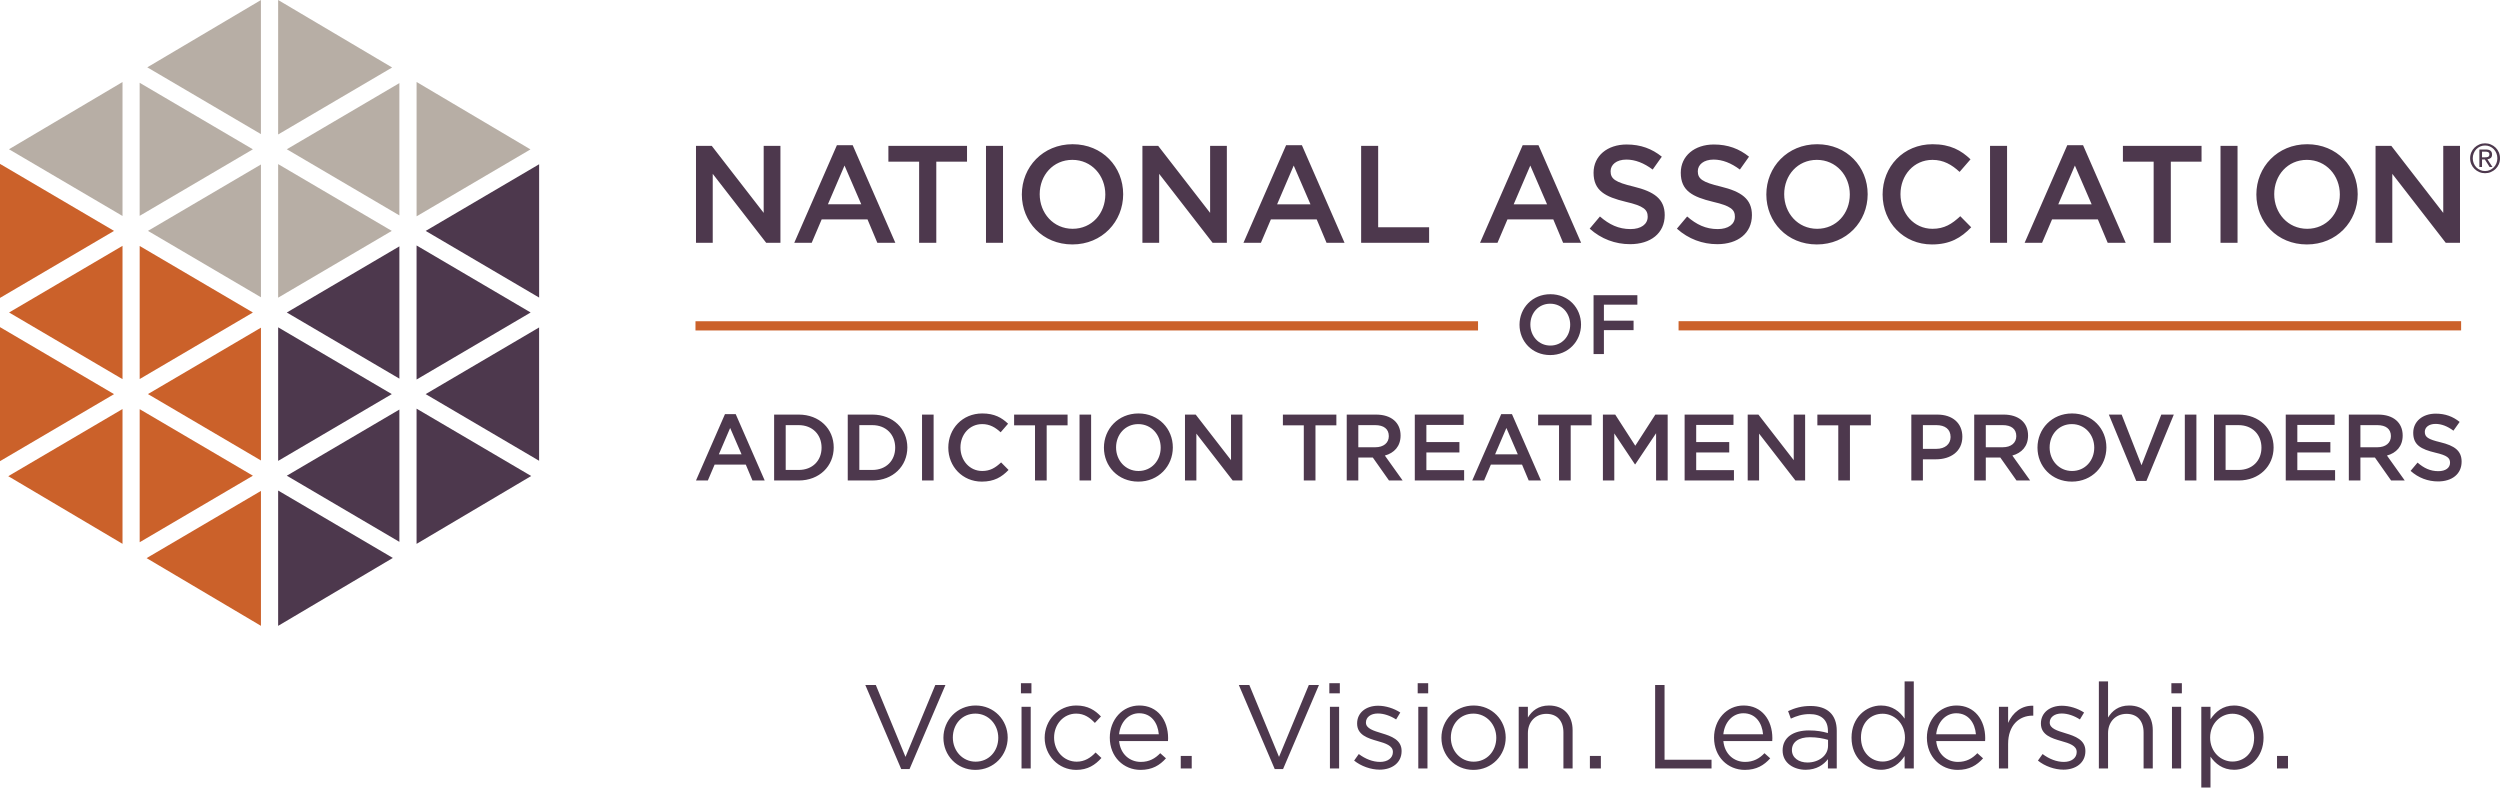
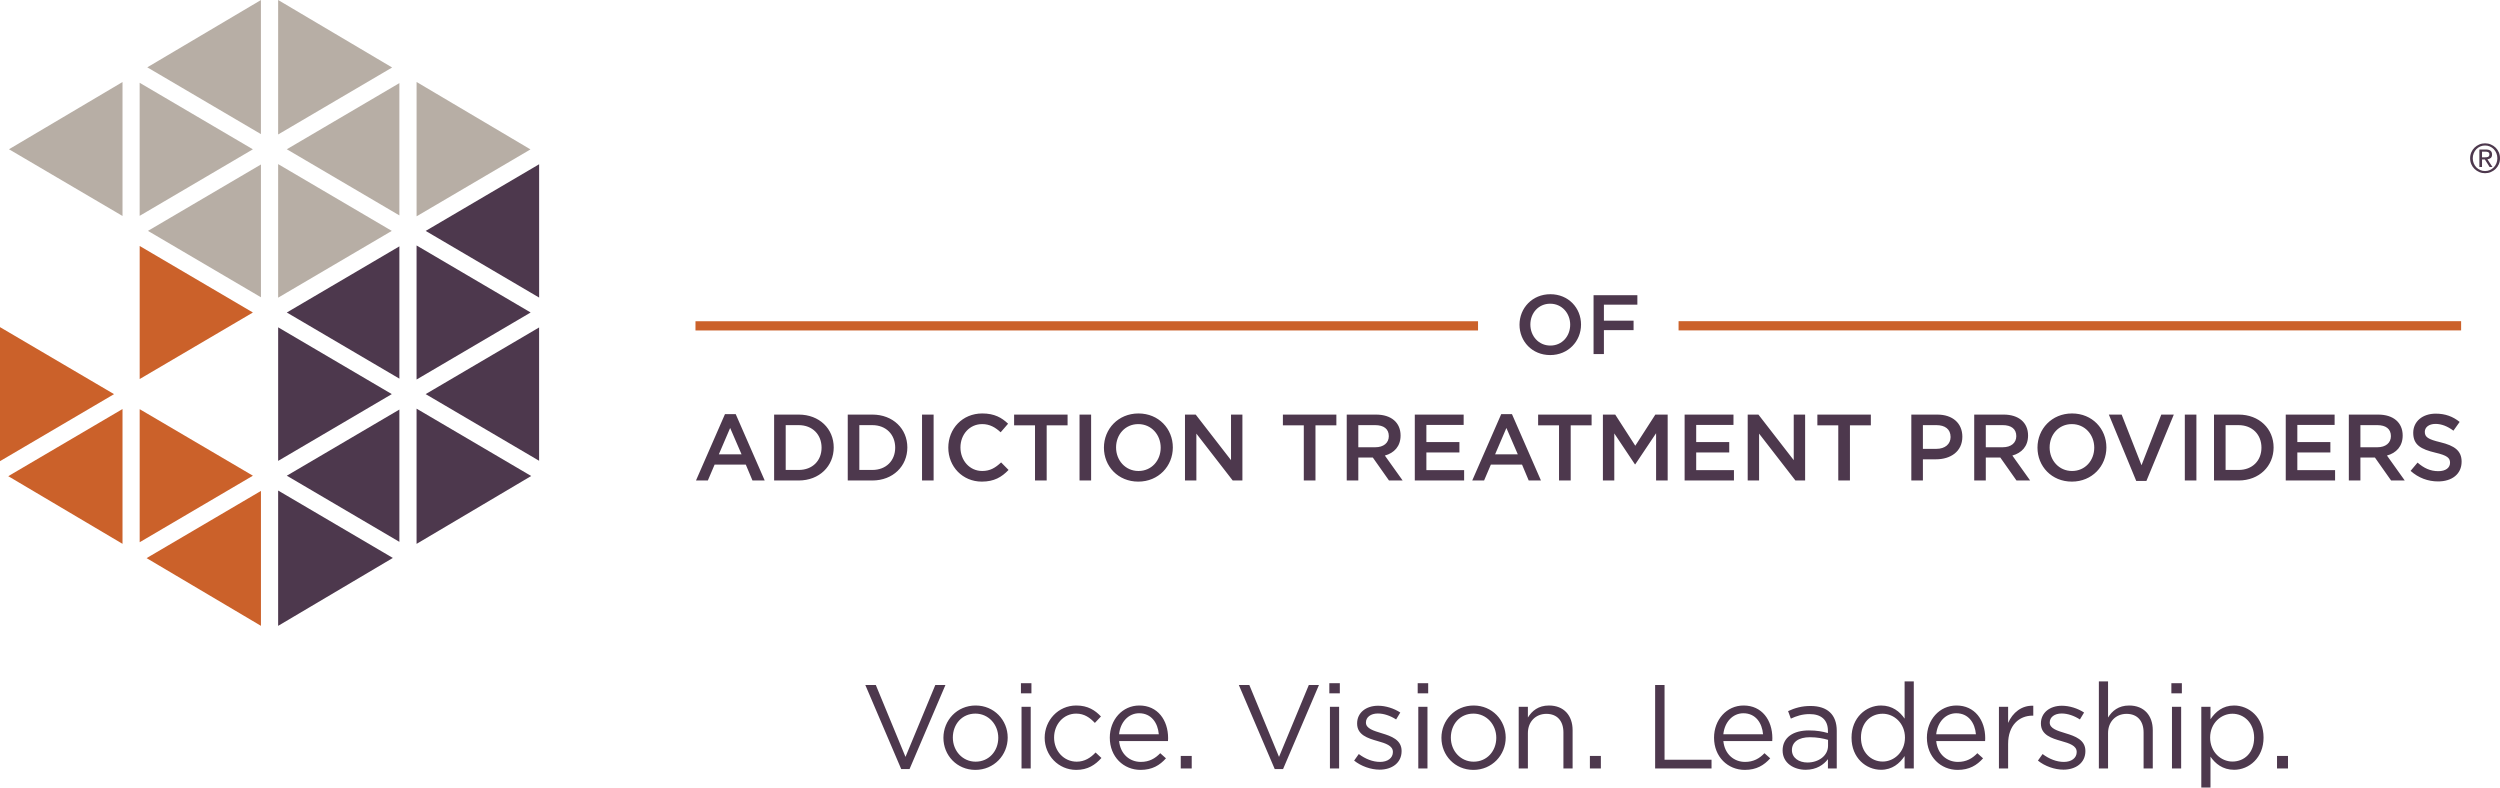
<svg xmlns="http://www.w3.org/2000/svg" width="530.95" height="167.27" version="1.1" viewBox="0 0 530.95 167.27">
  <defs>
    <clipPath id="clipPath2">
      <path transform="translate(-321.65 -339.9)" d="m0 612h792v-612h-792z" />
    </clipPath>
    <clipPath id="clipPath4">
      <path transform="translate(-317.19 -307.84)" d="m0 612h792v-612h-792z" />
    </clipPath>
    <clipPath id="clipPath6">
      <path transform="translate(-451.84 -322.11)" d="m0 612h792v-612h-792z" />
    </clipPath>
    <clipPath id="clipPath8">
      <path d="m0 612h792v-612h-792z" />
    </clipPath>
    <clipPath id="clipPath10">
      <path d="m0 612h792v-612h-792z" />
    </clipPath>
    <clipPath id="clipPath12">
      <path transform="translate(-267.8 -311.03)" d="m0 612h792v-612h-792z" />
    </clipPath>
    <clipPath id="clipPath14">
      <path transform="translate(-285.88 -326.41)" d="m0 612h792v-612h-792z" />
    </clipPath>
    <clipPath id="clipPath16">
      <path transform="translate(-284.5 -350.01)" d="m0 612h792v-612h-792z" />
    </clipPath>
    <clipPath id="clipPath18">
      <path transform="translate(-244.3 -373.81)" d="m0 612h792v-612h-792z" />
    </clipPath>
    <clipPath id="clipPath20">
      <path transform="translate(-223.46 -363.09)" d="m0 612h792v-612h-792z" />
    </clipPath>
    <clipPath id="clipPath22">
      <path transform="translate(-219.52 -339.41)" d="m0 612h792v-612h-792z" />
    </clipPath>
    <clipPath id="clipPath24">
      <path transform="translate(-200 -300.36)" d="m0 612h792v-612h-792z" />
    </clipPath>
    <clipPath id="clipPath26">
      <path transform="translate(-219.52 -308.65)" d="m0 612h792v-612h-792z" />
    </clipPath>
    <clipPath id="clipPath28">
-       <path transform="translate(-219.52 -334.65)" d="m0 612h792v-612h-792z" />
-     </clipPath>
+       </clipPath>
    <clipPath id="clipPath30">
      <path transform="translate(-200 -326.35)" d="m0 612h792v-612h-792z" />
    </clipPath>
    <clipPath id="clipPath32">
      <path transform="translate(-241.57 -295.62)" d="m0 612h792v-612h-792z" />
    </clipPath>
    <clipPath id="clipPath34">
      <path transform="translate(-240.29 -298.03)" d="m0 612h792v-612h-792z" />
    </clipPath>
    <clipPath id="clipPath36">
-       <path transform="translate(-241.57 -321.61)" d="m0 612h792v-612h-792z" />
-     </clipPath>
+       </clipPath>
    <clipPath id="clipPath38">
      <path transform="translate(-240.29 -324.03)" d="m0 612h792v-612h-792z" />
    </clipPath>
    <clipPath id="clipPath40">
      <path transform="translate(-222.25 -339.43)" d="m0 612h792v-612h-792z" />
    </clipPath>
    <clipPath id="clipPath42">
      <path transform="translate(-241.57 -347.61)" d="m0 612h792v-612h-792z" />
    </clipPath>
    <clipPath id="clipPath44">
      <path transform="translate(-244.3 -274.12)" d="m0 612h792v-612h-792z" />
    </clipPath>
    <clipPath id="clipPath46">
      <path transform="translate(-263.62 -308.57)" d="m0 612h792v-612h-792z" />
    </clipPath>
    <clipPath id="clipPath48">
      <path transform="translate(-262.41 -311.03)" d="m0 612h792v-612h-792z" />
    </clipPath>
    <clipPath id="clipPath50">
      <path transform="translate(-263.62 -334.57)" d="m0 612h792v-612h-792z" />
    </clipPath>
    <clipPath id="clipPath52">
      <path transform="translate(-244.3 -326.39)" d="m0 612h792v-612h-792z" />
    </clipPath>
    <clipPath id="clipPath54">
      <path transform="translate(-263.62 -360.57)" d="m0 612h792v-612h-792z" />
    </clipPath>
    <clipPath id="clipPath56">
      <path transform="translate(-266.35 -334.71)" d="m0 612h792v-612h-792z" />
    </clipPath>
    <clipPath id="clipPath58">
      <path transform="translate(-266.35 -308.71)" d="m0 612h792v-612h-792z" />
    </clipPath>
    <clipPath id="clipPath60">
      <path transform="translate(-344.23 -253.25)" d="m0 612h792v-612h-792z" />
    </clipPath>
    <clipPath id="clipPath62">
      <path transform="translate(-595.35 -348.75)" d="m0 612h792v-612h-792z" />
    </clipPath>
  </defs>
  <g transform="translate(-266.67 -317.59)">
    <g fill="#4d384d">
-       <path transform="matrix(1.333 0 0 -1.333 428.86 362.8)" d="m0 0-8.271 10.675h-2.514v-15.439h2.668v10.984l8.514-10.984h2.272v15.439h-2.669zm14.182 10.785h-2.515l-6.793-15.549h2.779l1.588 3.727h7.301l1.566-3.727h2.867zm1.367-9.418h-5.315l2.647 6.176zm11.953 6.794h4.896v2.514h-12.528v-2.514h4.897v-12.925h2.735zm7.918-12.925h2.713v15.439h-2.713zm21.857 7.742c0 4.367-3.309 7.962-8.051 7.962s-8.094-3.639-8.094-8.007c0-4.367 3.308-7.962 8.05-7.962s8.095 3.639 8.095 8.007m-2.845-0.045c0-3.021-2.14-5.469-5.206-5.469-3.065 0-5.249 2.492-5.249 5.514 0 3.021 2.139 5.469 5.205 5.469s5.25-2.492 5.25-5.514m16.696-2.933-8.271 10.675h-2.515v-15.439h2.669v10.984l8.514-10.984h2.271v15.439h-2.668zm14.623 10.785h-2.515l-6.793-15.549h2.779l1.588 3.727h7.301l1.566-3.727h2.867zm1.367-9.418h-5.315l2.646 6.176zm8.072-6.131h10.83v2.47h-8.117v12.969h-2.713zm28.254 15.549h-2.515l-6.793-15.549h2.779l1.588 3.727h7.301l1.566-3.727h2.867zm1.367-9.418h-5.315l2.646 6.176zm10.124 5.272c0 1.036 0.926 1.853 2.514 1.853 1.412 0 2.801-0.552 4.191-1.588l1.456 2.051c-1.566 1.257-3.353 1.941-5.603 1.941-3.065 0-5.271-1.809-5.271-4.5 0-2.867 1.853-3.837 5.139-4.632 2.867-0.661 3.485-1.257 3.485-2.382 0-1.191-1.059-1.963-2.735-1.963-1.92 0-3.397 0.728-4.874 2.008l-1.633-1.941c1.853-1.655 4.081-2.471 6.441-2.471 3.242 0 5.514 1.721 5.514 4.632 0 2.581-1.698 3.75-4.963 4.544-2.955 0.705-3.661 1.235-3.661 2.448m13.895 0c0 1.036 0.926 1.853 2.514 1.853 1.412 0 2.802-0.552 4.191-1.588l1.456 2.051c-1.566 1.257-3.353 1.941-5.602 1.941-3.066 0-5.272-1.809-5.272-4.5 0-2.867 1.853-3.837 5.139-4.632 2.868-0.661 3.485-1.257 3.485-2.382 0-1.191-1.059-1.963-2.735-1.963-1.919 0-3.398 0.728-4.874 2.008l-1.632-1.941c1.852-1.655 4.08-2.471 6.439-2.471 3.243 0 5.515 1.721 5.515 4.632 0 2.581-1.698 3.75-4.963 4.544-2.955 0.705-3.661 1.235-3.661 2.448m27.063-3.661c0 4.367-3.309 7.962-8.051 7.962s-8.094-3.639-8.094-8.007c0-4.367 3.308-7.962 8.05-7.962s8.095 3.639 8.095 8.007m-2.845-0.045c0-3.021-2.14-5.469-5.206-5.469-3.065 0-5.249 2.492-5.249 5.514 0 3.021 2.138 5.469 5.205 5.469 3.066 0 5.25-2.492 5.25-5.514m19.342-5.227-1.743 1.765c-1.322-1.235-2.535-2.007-4.432-2.007-2.956 0-5.095 2.47-5.095 5.514 0 3.043 2.139 5.469 5.095 5.469 1.764 0 3.088-0.772 4.323-1.918l1.742 2.007c-1.478 1.411-3.198 2.404-6.043 2.404-4.676 0-7.963-3.595-7.963-8.007 0-4.455 3.353-7.962 7.853-7.962 2.889 0 4.653 1.059 6.263 2.735m3-2.47h2.713v15.439h-2.713zm14.821 15.549h-2.514l-6.793-15.549h2.779l1.588 3.727h7.3l1.566-3.727h2.867zm1.368-9.418h-5.316l2.647 6.176zm12.614 6.794h4.896v2.514h-12.528v-2.514h4.897v-12.925h2.735zm7.918-12.925h2.713v15.439h-2.713zm21.857 7.742c0 4.367-3.309 7.962-8.051 7.962s-8.094-3.639-8.094-8.007c0-4.367 3.308-7.962 8.05-7.962s8.095 3.639 8.095 8.007m-2.845-0.045c0-3.021-2.141-5.469-5.206-5.469s-5.249 2.492-5.249 5.514c0 3.021 2.139 5.469 5.205 5.469 3.065 0 5.25-2.492 5.25-5.514m16.475-2.933-8.271 10.675h-2.515v-15.439h2.669v10.984l8.514-10.984h2.272v15.439h-2.669z" clip-path="url(#clipPath2)" />
      <path transform="matrix(1.333 0 0 -1.333 422.92 405.54)" d="m0 0h-1.71l-4.62-10.575h1.89l1.08 2.535h4.965l1.065-2.535h1.95zm0.93-6.405h-3.615l1.8 4.2zm14.685 1.094c0 2.971-2.28 5.236-5.58 5.236h-3.915v-10.5h3.915c3.3 0 5.58 2.295 5.58 5.264m-1.935-0.029c0-2.07-1.44-3.556-3.645-3.556h-2.07v7.141h2.07c2.205 0 3.645-1.516 3.645-3.585m13.665 0.029c0 2.971-2.28 5.236-5.58 5.236h-3.915v-10.5h3.915c3.3 0 5.58 2.295 5.58 5.264m-1.935-0.029c0-2.07-1.44-3.556-3.645-3.556h-2.07v7.141h2.07c2.205 0 3.645-1.516 3.645-3.585m4.275-5.235h1.845v10.5h-1.845zm13.785 1.679-1.185 1.201c-0.9-0.84-1.725-1.366-3.015-1.366-2.01 0-3.465 1.681-3.465 3.75 0 2.071 1.455 3.721 3.465 3.721 1.2 0 2.1-0.525 2.94-1.306l1.185 1.366c-1.005 0.96-2.175 1.635-4.11 1.635-3.18 0-5.415-2.445-5.415-5.445 0-3.03 2.28-5.415 5.34-5.415 1.965 0 3.165 0.72 4.26 1.859m6.075 7.111h3.33v1.71h-8.52v-1.71h3.33v-8.79h1.86zm5.235-8.79h1.845v10.5h-1.845zm14.865 5.264c0 2.971-2.25 5.416-5.475 5.416s-5.505-2.475-5.505-5.445c0-2.971 2.25-5.415 5.475-5.415s5.505 2.475 5.505 5.444m-1.935-0.029c0-2.056-1.455-3.721-3.54-3.721s-3.57 1.696-3.57 3.75c0 2.056 1.455 3.721 3.54 3.721s3.57-1.695 3.57-3.75m11.205-1.995-5.625 7.26h-1.71v-10.5h1.815v7.47l5.79-7.47h1.545v10.5h-1.815zm13.456 5.55h3.329v1.71h-8.52v-1.71h3.33v-8.79h1.861zm13.889-8.79-2.835 3.974c1.47 0.406 2.505 1.455 2.505 3.196 0 2.055-1.485 3.33-3.9 3.33h-4.68v-10.5h1.845v3.66h2.31l2.58-3.66zm-2.205 7.065c0-1.08-0.84-1.77-2.16-1.77h-2.7v3.525h2.685c1.366 0 2.175-0.6 2.175-1.755m11.925 3.435h-7.785v-10.5h7.86v1.65h-6.014v2.82h5.264v1.65h-5.264v2.73h5.939zm7.695 0.075h-1.71l-4.62-10.575h1.89l1.08 2.535h4.965l1.065-2.535h1.95zm0.93-6.405h-3.615l1.801 4.2zm8.429 4.62h3.33v1.71h-8.52v-1.71h3.33v-8.79h1.86zm13.605-1.26v-7.53h1.845v10.5h-1.965l-3.195-4.965-3.195 4.965h-1.964v-10.5h1.814v7.5l3.285-4.92h0.06zm12.33 2.97h-7.785v-10.5h7.86v1.65h-6.015v2.82h5.265v1.65h-5.265v2.73h5.94zm9.6-7.26-5.625 7.26h-1.71v-10.5h1.815v7.47l5.79-7.47h1.545v10.5h-1.815zm8.955 5.55h3.33v1.71h-8.52v-1.71h3.331v-8.79h1.859zm17.91-1.816c0 2.146-1.545 3.526-3.99 3.526h-4.14v-10.5h1.845v3.375h2.085c2.31 0 4.2 1.23 4.2 3.599m-1.875-0.045c0-1.125-0.87-1.889-2.265-1.889h-2.145v3.78h2.145c1.38 0 2.265-0.645 2.265-1.891m12.675-6.929-2.835 3.974c1.471 0.406 2.505 1.455 2.505 3.196 0 2.055-1.485 3.33-3.9 3.33h-4.68v-10.5h1.845v3.66h2.31l2.58-3.66zm-2.205 7.065c0-1.08-0.84-1.77-2.159-1.77h-2.701v3.525h2.685c1.365 0 2.175-0.6 2.175-1.755m14.355-1.801c0 2.971-2.25 5.416-5.475 5.416s-5.505-2.475-5.505-5.445c0-2.971 2.25-5.415 5.475-5.415s5.505 2.475 5.505 5.444m-1.935-0.029c0-2.056-1.454-3.721-3.54-3.721-2.085 0-3.57 1.696-3.57 3.75 0 2.056 1.455 3.721 3.54 3.721s3.57-1.695 3.57-3.75m7.53-2.806-3.165 8.071h-2.04l4.365-10.575h1.62l4.366 10.575h-1.996zm6.9-2.429h1.845v10.5h-1.845zm14.145 5.264c0 2.971-2.279 5.236-5.58 5.236h-3.915v-10.5h3.915c3.301 0 5.58 2.295 5.58 5.264m-1.935-0.029c0-2.07-1.44-3.556-3.645-3.556h-2.069v7.141h2.069c2.205 0 3.645-1.516 3.645-3.585m11.656 5.265h-7.786v-10.5h7.86v1.65h-6.015v2.82h5.265v1.65h-5.265v2.73h5.941zm11.174-10.5-2.835 3.974c1.47 0.406 2.505 1.455 2.505 3.196 0 2.055-1.485 3.33-3.9 3.33h-4.68v-10.5h1.845v3.66h2.311l2.58-3.66zm-2.205 7.065c0-1.08-0.839-1.77-2.16-1.77h-2.7v3.525h2.686c1.364 0 2.174-0.6 2.174-1.755m5.4 0.69c0 0.705 0.631 1.26 1.71 1.26 0.96 0 1.905-0.375 2.85-1.08l0.991 1.395c-1.066 0.855-2.281 1.32-3.811 1.32-2.085 0-3.585-1.23-3.585-3.06 0-1.951 1.26-2.61 3.495-3.15 1.95-0.45 2.37-0.855 2.37-1.62 0-0.81-0.719-1.335-1.86-1.335-1.305 0-2.31 0.495-3.315 1.364l-1.11-1.319c1.26-1.125 2.776-1.681 4.38-1.681 2.205 0 3.75 1.171 3.75 3.151 0 1.755-1.155 2.55-3.375 3.09-2.01 0.48-2.49 0.839-2.49 1.665" clip-path="url(#clipPath4)" />
      <path transform="matrix(1.333 0 0 -1.333 602.45 386.52)" d="m0 0c0 2.652-2.009 4.835-4.888 4.835s-4.915-2.21-4.915-4.862c0-2.651 2.009-4.834 4.888-4.834s4.915 2.209 4.915 4.861m-1.728-0.027c0-1.834-1.298-3.321-3.16-3.321s-3.186 1.513-3.186 3.348 1.299 3.321 3.159 3.321c1.862 0 3.187-1.513 3.187-3.348m10.702 4.701h-6.979v-9.375h1.649v3.817h4.726v1.5h-4.726v2.558h5.33z" clip-path="url(#clipPath6)" />
    </g>
    <path transform="matrix(1.333 0 0 -1.333 0 816)" d="m467.49 321.26h124.68v1.469h-124.68z" clip-path="url(#clipPath8)" fill="#cb612a" />
    <path transform="matrix(1.333 0 0 -1.333 0 816)" d="m310.86 321.25h124.68v1.469h-124.68z" clip-path="url(#clipPath10)" fill="#cb612a" />
    <path transform="matrix(1.333 0 0 -1.333 357.07 401.29)" d="m0 0 18.075-10.621v21.242z" clip-path="url(#clipPath12)" fill="#4d384d" />
    <path transform="matrix(1.333 0 0 -1.333 381.17 380.79)" d="m0 0v21.243l-18.075-10.622z" clip-path="url(#clipPath14)" fill="#4d384d" />
    <g fill="#b7aea5">
      <path transform="matrix(1.333 0 0 -1.333 379.33 349.32)" d="m0 0-18.145 10.744v-21.407z" clip-path="url(#clipPath16)" />
      <path transform="matrix(1.333 0 0 -1.333 325.74 317.59)" d="m0 0v-21.425l18.161 10.672z" clip-path="url(#clipPath18)" />
      <path transform="matrix(1.333 0 0 -1.333 297.95 331.89)" d="m0 0 18.106-10.64v21.361z" clip-path="url(#clipPath20)" />
      <path transform="matrix(1.333 0 0 -1.333 292.69 363.46)" d="m0 0v21.343l-18.091-10.712z" clip-path="url(#clipPath22)" />
    </g>
    <g fill="#cb612a">
      <path transform="matrix(1.333 0 0 -1.333 266.67 415.53)" d="M 0,0 18.169,10.677 0,21.354 Z" clip-path="url(#clipPath24)" />
      <path transform="matrix(1.333 0 0 -1.333 292.69 404.46)" d="m0 0-18.205-10.698 18.205-10.78z" clip-path="url(#clipPath26)" />
      <path transform="matrix(1.333 0 0 -1.333 292.69 369.8)" d="m0 0-18.073-10.62 18.073-10.621z" clip-path="url(#clipPath28)" />
-       <path transform="matrix(1.333 0 0 -1.333 266.67 380.86)" d="M 0,0 18.169,10.677 0,21.354 Z" clip-path="url(#clipPath30)" />
      <path transform="matrix(1.333 0 0 -1.333 322.09 421.85)" d="m0 0-18.221-10.707 18.221-10.79z" clip-path="url(#clipPath32)" />
      <path transform="matrix(1.333 0 0 -1.333 320.38 418.62)" d="m0 0-18.038 10.6v-21.2z" clip-path="url(#clipPath34)" />
      <path transform="matrix(1.333 0 0 -1.333 322.09 387.18)" d="m0 0-18.005-10.58 18.005-10.58z" clip-path="url(#clipPath36)" />
      <path transform="matrix(1.333 0 0 -1.333 320.38 383.96)" d="m0 0-18.038 10.6v-21.2z" clip-path="url(#clipPath38)" />
    </g>
    <path transform="matrix(1.333 0 0 -1.333 296.33 363.43)" d="M 0,0 18.038,10.6 0,21.199 Z" clip-path="url(#clipPath40)" fill="#b7aea5" />
    <path transform="matrix(1.333 0 0 -1.333 322.09 352.52)" d="m0 0-18.005-10.58 18.005-10.58z" clip-path="url(#clipPath42)" fill="#b7aea5" />
    <g fill="#4d384d">
      <path transform="matrix(1.333 0 0 -1.333 325.74 450.51)" d="M 0,0 18.276,10.821 0,21.561 Z" clip-path="url(#clipPath44)" />
      <path transform="matrix(1.333 0 0 -1.333 351.49 404.57)" d="m0 0-17.936-10.54 17.936-10.539z" clip-path="url(#clipPath46)" />
      <path transform="matrix(1.333 0 0 -1.333 349.88 401.29)" d="m0 0-18.107 10.64v-21.28z" clip-path="url(#clipPath48)" />
      <path transform="matrix(1.333 0 0 -1.333 351.49 369.91)" d="m0 0-17.936-10.54 17.936-10.539z" clip-path="url(#clipPath50)" />
    </g>
    <path transform="matrix(1.333 0 0 -1.333 325.74 380.81)" d="M 0,0 18.106,10.64 0,21.28 Z" clip-path="url(#clipPath52)" fill="#b7aea5" />
    <path transform="matrix(1.333 0 0 -1.333 351.49 335.24)" d="m0 0-17.936-10.54 17.936-10.539z" clip-path="url(#clipPath54)" fill="#b7aea5" />
    <g fill="#4d384d">
      <path transform="matrix(1.333 0 0 -1.333 355.14 369.72)" d="m0 0v-21.361l18.175 10.681z" clip-path="url(#clipPath56)" />
      <path transform="matrix(1.333 0 0 -1.333 355.14 404.38)" d="m0 0v-21.543l18.26 10.813z" clip-path="url(#clipPath58)" />
      <path transform="matrix(1.333 0 0 -1.333 458.98 478.34)" d="m0 0-4.731 11.457h-1.672l5.719-13.394h1.33l5.719 13.394h-1.615zm16.282 3.078c0 2.793-2.166 5.111-5.111 5.111-2.964 0-5.13-2.356-5.13-5.149s2.147-5.11 5.092-5.11c2.964 0 5.149 2.355 5.149 5.148m-1.501-0.038c0-2.108-1.482-3.8-3.61-3.8-2.071 0-3.629 1.71-3.629 3.838s1.463 3.819 3.591 3.819c2.071 0 3.648-1.71 3.648-3.857m5.282 8.702h-1.672v-1.615h1.672zm-0.114-3.762h-1.463v-9.823h1.463zm11.266-8.151-0.931 0.874c-0.779-0.836-1.748-1.463-3.002-1.463-2.052 0-3.61 1.692-3.61 3.838 0 2.128 1.52 3.819 3.515 3.819 1.33 0 2.204-0.665 2.983-1.482l0.969 1.026c-0.912 0.969-2.071 1.748-3.933 1.748-2.869 0-5.035-2.356-5.035-5.149 0-2.773 2.166-5.11 5.035-5.11 1.843 0 3.021 0.798 4.009 1.899m2.814 2.698h7.79c0.019 0.171 0.019 0.324 0.019 0.456 0 2.888-1.672 5.206-4.579 5.206-2.717 0-4.712-2.28-4.712-5.129 0-3.06 2.204-5.13 4.902-5.13 1.862 0 3.059 0.74 4.047 1.842l-0.912 0.818c-0.798-0.837-1.748-1.388-3.097-1.388-1.729 0-3.249 1.197-3.458 3.325m0 1.083c0.19 1.919 1.482 3.344 3.192 3.344 1.957 0 2.983-1.558 3.135-3.344zm11.571-3.458h-1.748v-1.995h1.748zm13.908-0.152-4.731 11.457h-1.673l5.72-13.394h1.33l5.719 13.394h-1.615zm9.689 11.742h-1.673v-1.615h1.673zm-0.114-3.762h-1.463v-9.823h1.463zm9.956-7.068v0.038c0 1.768-1.634 2.357-3.154 2.813-1.311 0.398-2.528 0.759-2.528 1.69v0.038c0 0.818 0.742 1.425 1.901 1.425 0.95 0 1.995-0.36 2.907-0.949l0.665 1.101c-1.007 0.665-2.337 1.083-3.534 1.083-1.939 0-3.344-1.121-3.344-2.811v-0.038c0-1.806 1.71-2.337 3.249-2.775 1.292-0.361 2.451-0.741 2.451-1.728v-0.038c0-0.95-0.855-1.559-2.033-1.559-1.159 0-2.337 0.456-3.401 1.254l-0.741-1.045c1.102-0.892 2.66-1.443 4.066-1.443 1.957 0 3.496 1.083 3.496 2.944m4.237 10.83h-1.673v-1.615h1.673zm-0.114-3.762h-1.463v-9.823h1.463zm12.464-4.902c0 2.793-2.166 5.111-5.111 5.111-2.964 0-5.13-2.356-5.13-5.149s2.147-5.11 5.092-5.11c2.963 0 5.149 2.355 5.149 5.148m-1.501-0.038c0-2.108-1.482-3.8-3.61-3.8-2.071 0-3.629 1.71-3.629 3.838s1.463 3.819 3.591 3.819c2.071 0 3.648-1.71 3.648-3.857m5.034 0.741c0 1.843 1.254 3.078 2.945 3.078 1.729 0 2.717-1.139 2.717-2.963v-5.739h1.463v6.099c0 2.338-1.388 3.933-3.763 3.933-1.69 0-2.716-0.855-3.362-1.918v1.709h-1.463v-9.823h1.463zm11.628-3.629h-1.748v-1.995h1.748zm8.645-1.995h8.987v1.387h-7.486v11.913h-1.501zm10.868 4.37h7.79c0.019 0.171 0.019 0.324 0.019 0.456 0 2.888-1.672 5.206-4.579 5.206-2.718 0-4.712-2.28-4.712-5.129 0-3.06 2.203-5.13 4.902-5.13 1.862 0 3.059 0.74 4.047 1.842l-0.913 0.818c-0.797-0.837-1.748-1.388-3.096-1.388-1.729 0-3.249 1.197-3.458 3.325m0 1.083c0.19 1.919 1.482 3.344 3.192 3.344 1.957 0 2.983-1.558 3.135-3.344zm13.737 3.211c1.843 0 2.926-0.912 2.926-2.678v-0.342c-0.874 0.247-1.767 0.418-3.022 0.418-2.488 0-4.198-1.103-4.198-3.193 0-2.051 1.843-3.078 3.667-3.078 1.729 0 2.869 0.798 3.553 1.692v-1.483h1.406v6.004c0 2.584-1.501 3.952-4.181 3.952-1.424 0-2.488-0.323-3.571-0.817l0.437-1.196c0.912 0.418 1.824 0.721 2.983 0.721m0.057-3.685c1.197 0 2.166-0.209 2.887-0.418v-0.95c0-1.559-1.481-2.661-3.286-2.661-1.33 0-2.47 0.722-2.47 1.976s1.026 2.053 2.869 2.053m16.549-4.979v13.87h-1.463v-5.927c-0.761 1.101-1.938 2.089-3.762 2.089-2.356 0-4.694-1.9-4.694-5.129 0-3.249 2.338-5.112 4.694-5.112 1.805 0 2.964 1.007 3.762 2.186v-1.977zm-1.406 4.921c0-2.299-1.729-3.818-3.553-3.818-1.862 0-3.458 1.481-3.458 3.818 0 2.395 1.558 3.8 3.458 3.8 1.824 0 3.553-1.52 3.553-3.8m4.977-0.551h7.79c0.018 0.171 0.018 0.324 0.018 0.456 0 2.888-1.671 5.206-4.578 5.206-2.717 0-4.713-2.28-4.713-5.129 0-3.06 2.205-5.13 4.903-5.13 1.862 0 3.059 0.74 4.047 1.842l-0.912 0.818c-0.798-0.837-1.748-1.388-3.097-1.388-1.729 0-3.249 1.197-3.458 3.325m0 1.083c0.19 1.919 1.482 3.344 3.192 3.344 1.957 0 2.983-1.558 3.135-3.344zm11.457-1.539c0 2.964 1.748 4.503 3.894 4.503h0.115v1.577c-1.862 0.077-3.287-1.101-4.009-2.736v2.565h-1.463v-9.823h1.463zm12.311-1.159v0.038c0 1.768-1.633 2.357-3.153 2.813-1.311 0.398-2.527 0.759-2.527 1.69v0.038c0 0.818 0.741 1.425 1.9 1.425 0.95 0 1.995-0.36 2.907-0.949l0.664 1.101c-1.006 0.665-2.336 1.083-3.533 1.083-1.938 0-3.344-1.121-3.344-2.811v-0.038c0-1.806 1.709-2.337 3.249-2.775 1.292-0.361 2.451-0.741 2.451-1.728v-0.038c0-0.95-0.855-1.559-2.034-1.559-1.158 0-2.336 0.456-3.4 1.254l-0.741-1.045c1.101-0.892 2.66-1.443 4.066-1.443 1.957 0 3.495 1.083 3.495 2.944m3.611 2.869c0 1.843 1.254 3.078 2.945 3.078 1.729 0 2.717-1.139 2.717-2.963v-5.739h1.463v6.099c0 2.338-1.387 3.933-3.762 3.933-1.691 0-2.717-0.855-3.363-1.918v5.756h-1.463v-13.87h1.463zm11.761 7.961h-1.672v-1.615h1.672zm-0.114-3.762h-1.463v-9.823h1.463zm13.129-4.902c0 3.249-2.337 5.111-4.693 5.111-1.805 0-2.964-1.006-3.762-2.185v1.976h-1.463v-12.863h1.463v4.921c0.76-1.101 1.938-2.09 3.762-2.09 2.375 0 4.693 1.901 4.693 5.13m-1.501-0.018c0-2.395-1.558-3.8-3.458-3.8-1.824 0-3.554 1.519-3.554 3.818 0 2.28 1.73 3.8 3.554 3.8 1.861 0 3.458-1.482 3.458-3.818m5.395-2.908h-1.748v-1.995h1.748z" clip-path="url(#clipPath60)" />
      <path transform="matrix(1.333 0 0 -1.333 793.8 351)" d="m0 0h0.435c0.093 0 0.186 3e-3 0.276 0.01 0.089 6e-3 0.168 0.024 0.236 0.054 0.069 0.03 0.124 0.077 0.166 0.141 0.043 0.064 0.065 0.151 0.065 0.262 0 0.094-0.02 0.17-0.058 0.227-0.038 0.058-0.088 0.102-0.147 0.132-0.06 0.029-0.126 0.049-0.199 0.057-0.072 9e-3 -0.144 0.013-0.217 0.013h-0.557zm-0.422 1.242h1.049c0.648 0 0.973-0.265 0.973-0.794 0-0.252-0.071-0.436-0.211-0.553-0.141-0.118-0.316-0.187-0.526-0.208l0.801-1.229h-0.455l-0.755 1.196h-0.454v-1.196h-0.422zm-1.051-1.395c0-0.291 0.052-0.559 0.155-0.807 0.102-0.248 0.24-0.462 0.416-0.643 0.174-0.181 0.381-0.324 0.621-0.429 0.239-0.105 0.494-0.156 0.767-0.156s0.529 0.051 0.765 0.156c0.237 0.105 0.444 0.248 0.621 0.429s0.316 0.395 0.419 0.643 0.154 0.516 0.154 0.807c0 0.285-0.051 0.553-0.154 0.802-0.103 0.25-0.242 0.466-0.419 0.647-0.177 0.182-0.384 0.324-0.621 0.429-0.236 0.104-0.492 0.157-0.765 0.157s-0.528-0.053-0.767-0.157c-0.24-0.105-0.447-0.247-0.621-0.429-0.176-0.181-0.314-0.397-0.416-0.647-0.103-0.249-0.155-0.517-0.155-0.802m-0.422 0c0 0.337 0.063 0.651 0.189 0.944 0.126 0.292 0.298 0.543 0.516 0.755 0.217 0.211 0.47 0.377 0.757 0.499 0.288 0.122 0.595 0.183 0.919 0.183 0.325 0 0.631-0.061 0.918-0.183 0.288-0.122 0.542-0.288 0.759-0.499 0.218-0.212 0.389-0.463 0.516-0.755 0.126-0.293 0.188-0.607 0.188-0.944 0-0.342-0.062-0.658-0.188-0.948-0.127-0.29-0.298-0.541-0.516-0.752-0.217-0.211-0.471-0.377-0.759-0.499-0.287-0.121-0.593-0.182-0.918-0.182-0.324 0-0.631 0.061-0.919 0.182-0.287 0.122-0.54 0.288-0.757 0.499-0.218 0.211-0.39 0.462-0.516 0.752s-0.189 0.606-0.189 0.948" clip-path="url(#clipPath62)" />
    </g>
  </g>
</svg>